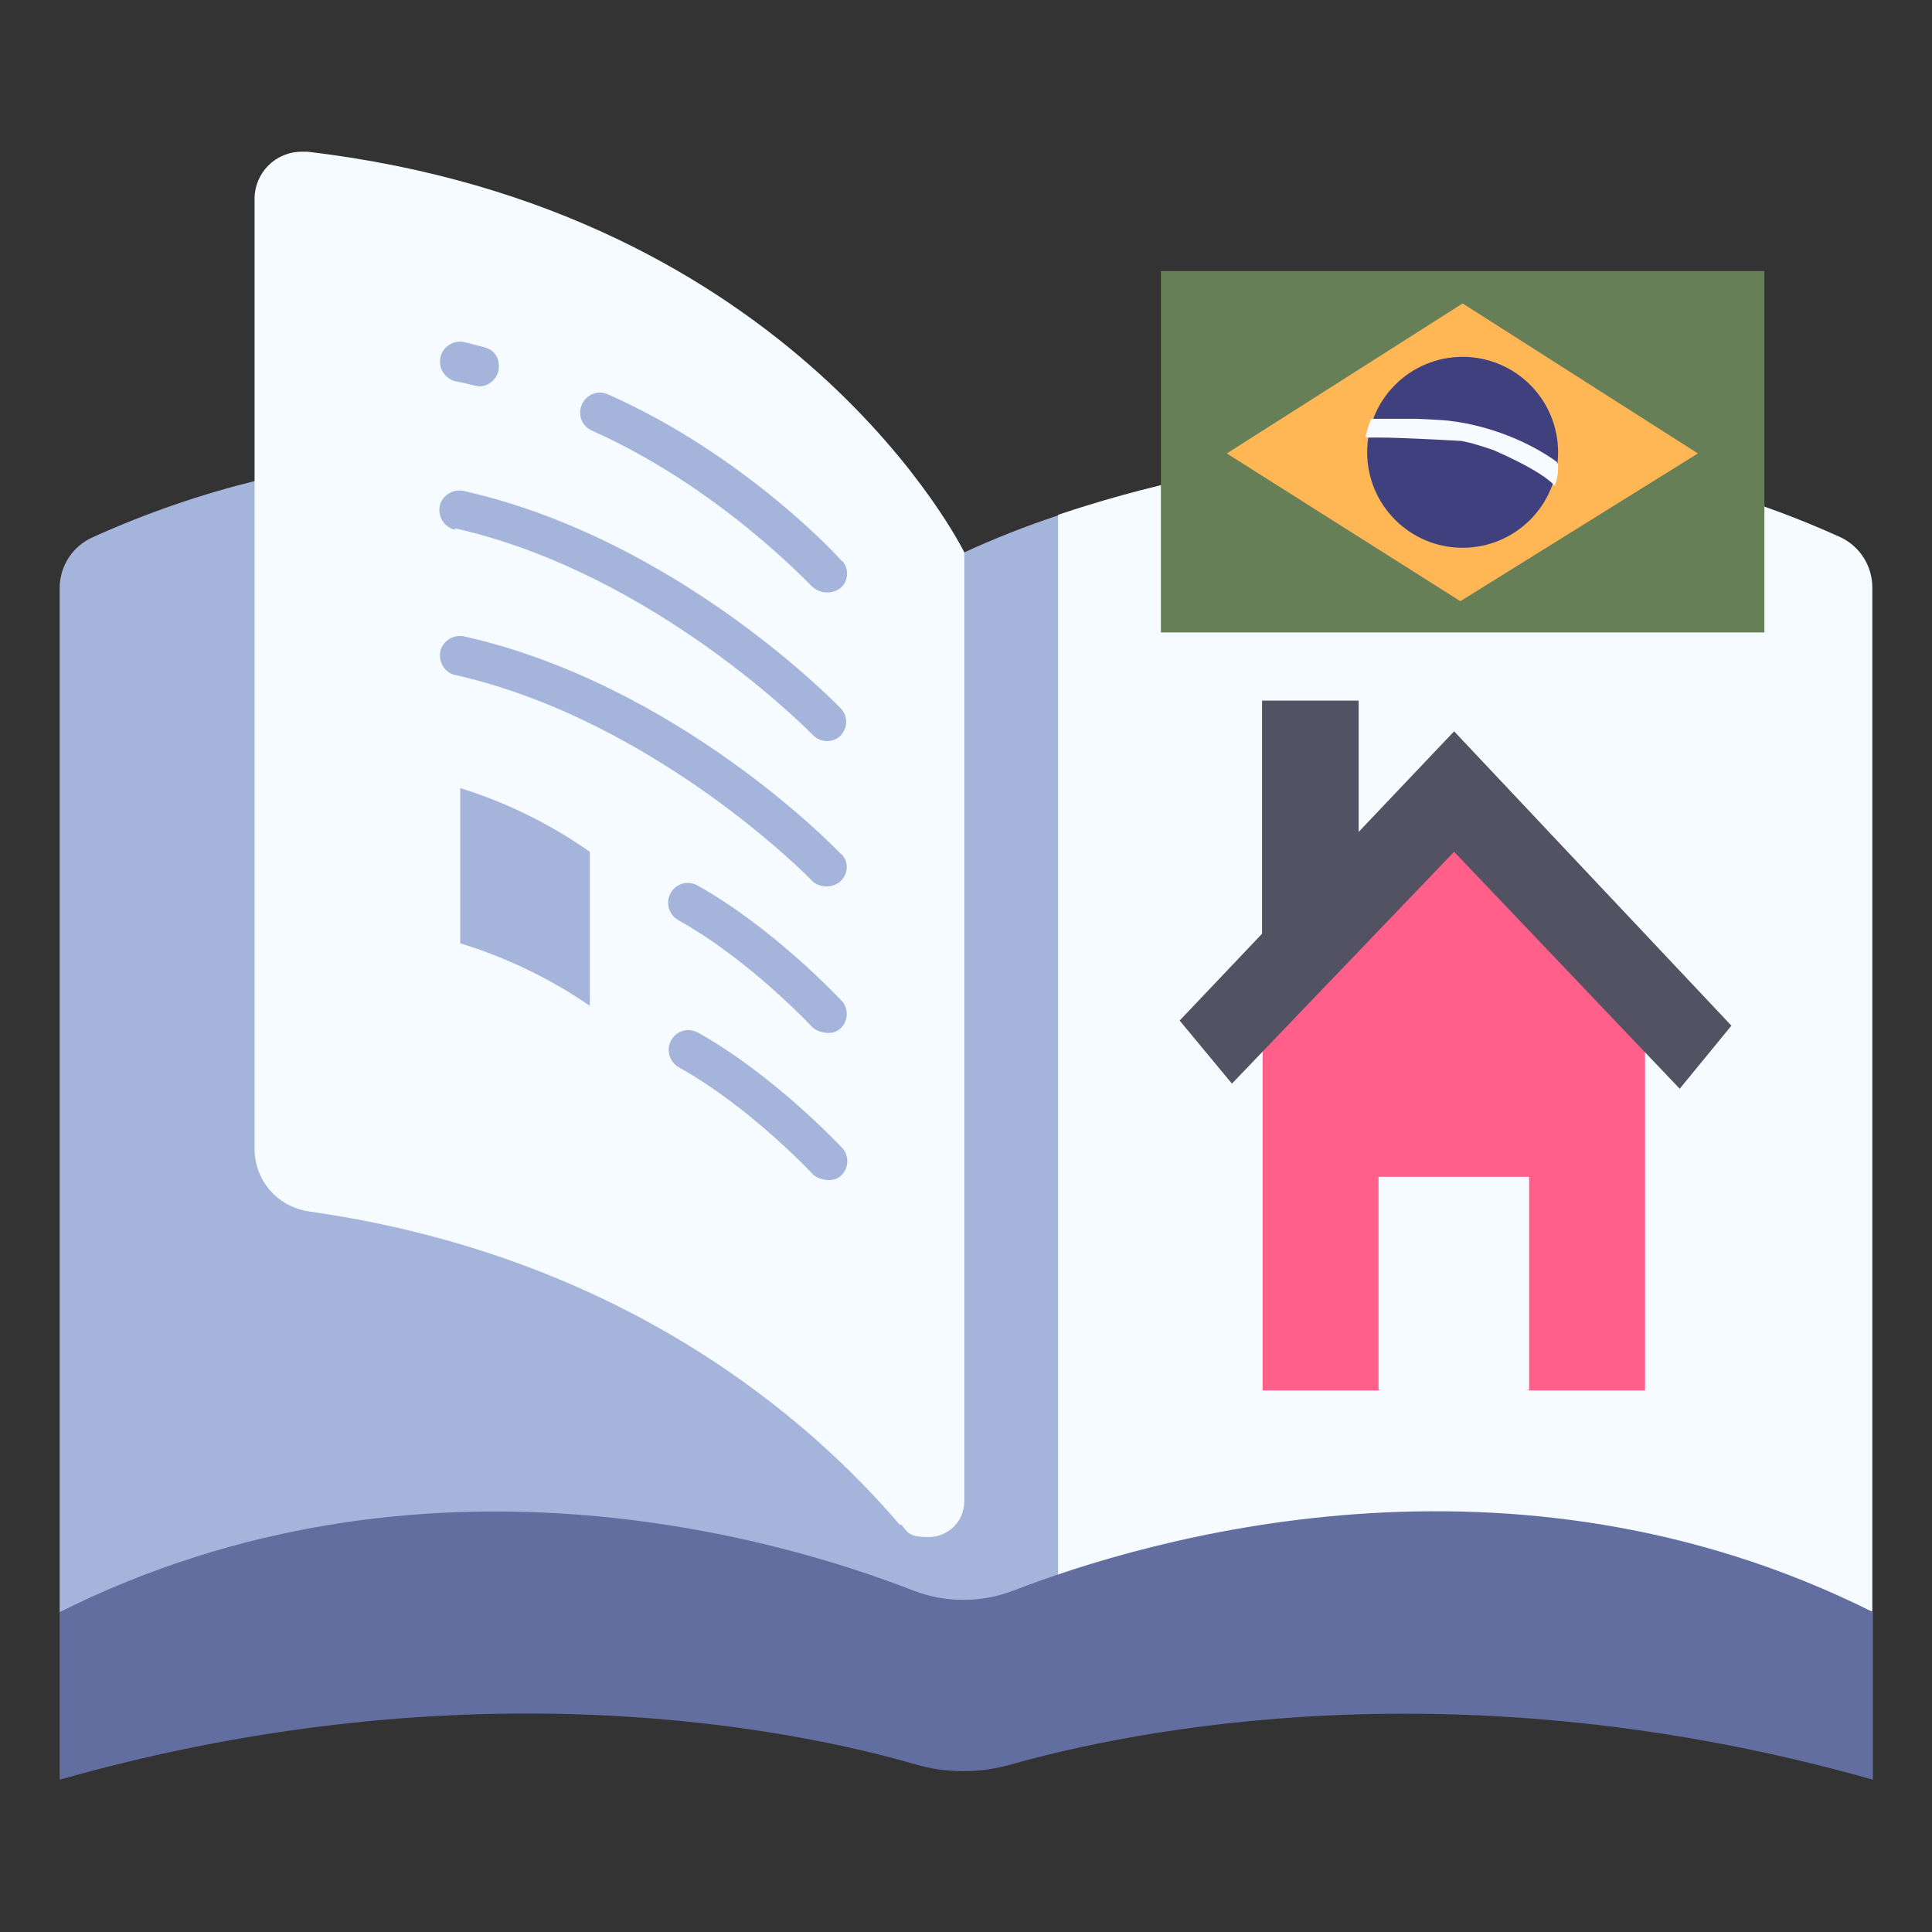
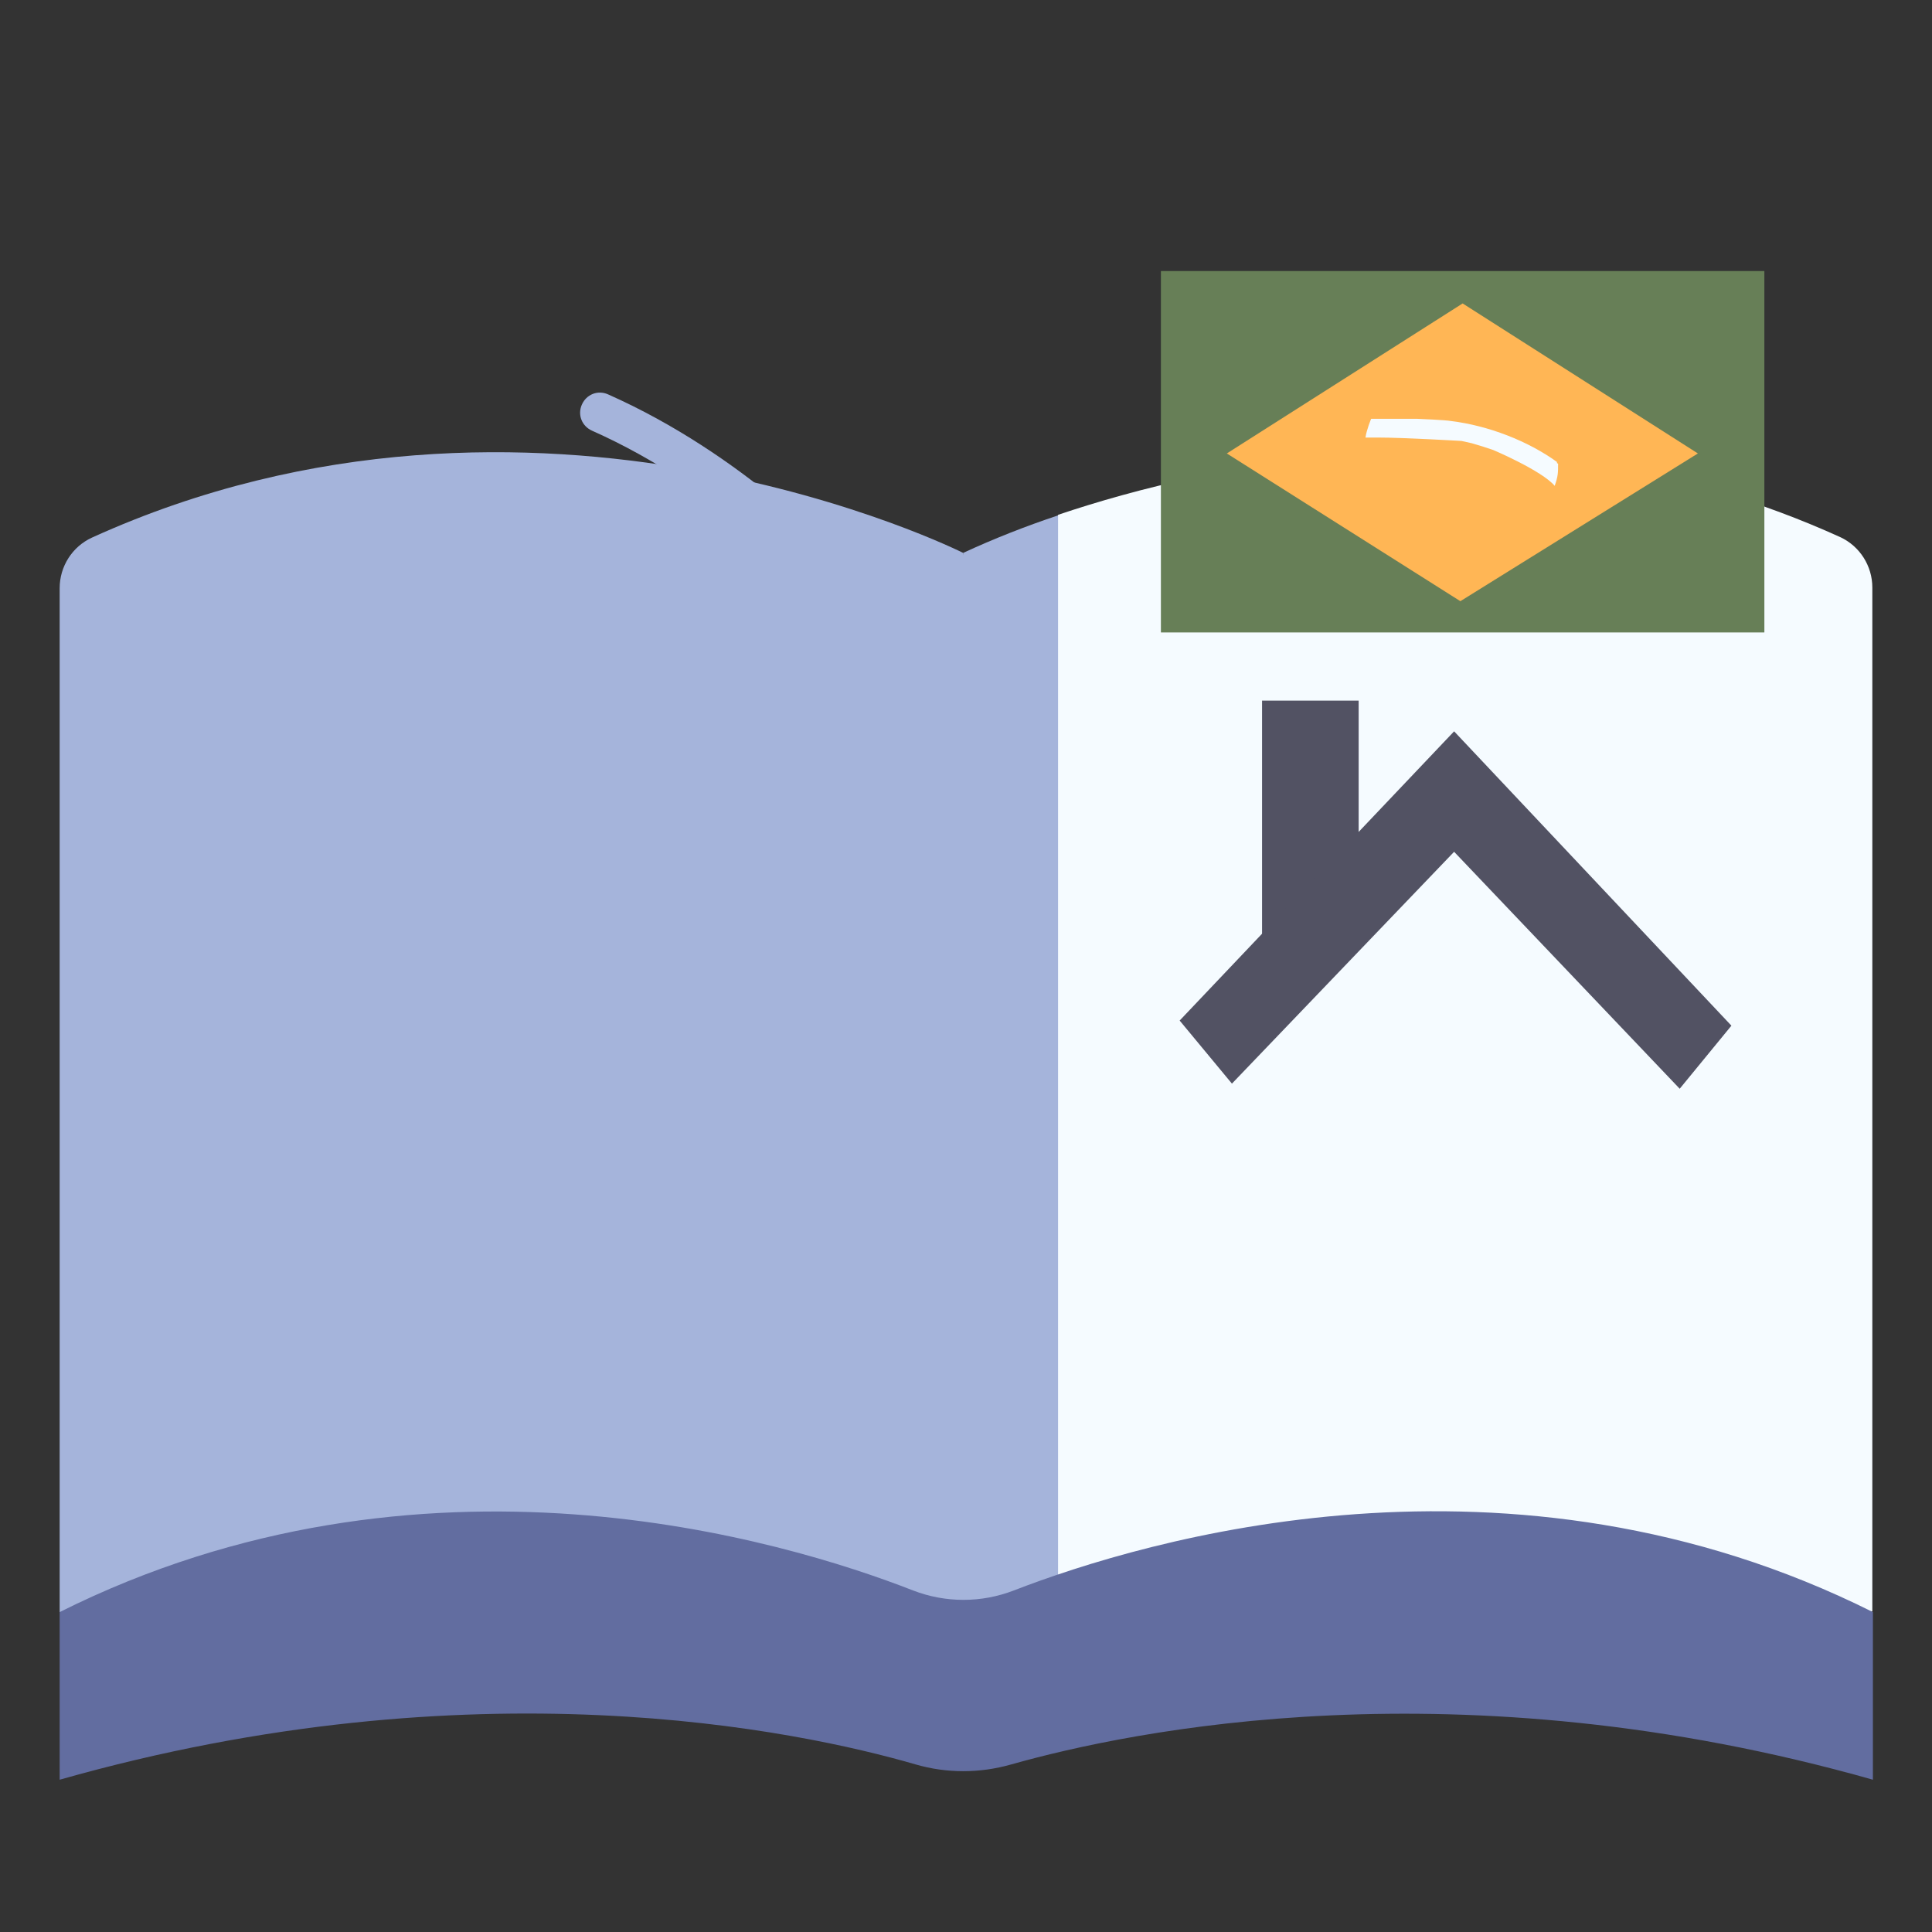
<svg xmlns="http://www.w3.org/2000/svg" id="icon" version="1.1" viewBox="0 0 340 340">
  <rect x="0" y="0" width="340" height="340" fill="#333333" stroke="none" />
  <defs>
    <style>
      .st0 {
        fill: #a5b4db;
      }

      .st1 {
        fill: #ff5f89;
      }

      .st2 {
        fill: #41407f;
      }

      .st3 {
        fill: #f5fbff;
      }

      .st4 {
        fill: #525263;
      }

      .st5 {
        fill: #626da0;
      }

      .st6 {
        fill: #677f57;
      }

      .st7 {
        fill: #ffb655;
      }
    </style>
  </defs>
  <g>
    <path class="st0" d="M169.5,283.7c6.1-71.9,9.6-139.6,0-186.4,0,0-75.5-38-153.3-2.7-3.5,1.6-5.7,5.1-5.7,8.9v180.2h159Z" />
-     <path class="st3" d="M169.5,283.7c4.8-78.2,9.4-160,16.7-193.1,26.7-9,81.8-21.4,137.6,3.9,3.5,1.6,5.7,5.1,5.7,8.9v180.2h-160Z" />
+     <path class="st3" d="M169.5,283.7c4.8-78.2,9.4-160,16.7-193.1,26.7-9,81.8-21.4,137.6,3.9,3.5,1.6,5.7,5.1,5.7,8.9v180.2Z" />
    <path class="st0" d="M186.2,90.7c-5.7,1.9-11.3,4.1-16.7,6.6v186.4h16.7V90.7Z" />
    <path class="st5" d="M160.7,279.9c-22.8-8.9-86.4-28.1-150.2,3.8v29.5c72.9-20.7,129.9-8.7,150.6-2.7,5.5,1.6,11.3,1.6,16.9,0,20.9-5.9,78.6-18,151.6,2.7v-29.5c-63.9-32-128.2-12.7-151.2-3.8-5.7,2.2-12,2.2-17.7,0h0Z" />
-     <path class="st3" d="M158.4,268.4c-15.6-18.3-48.4-47.3-104-55.2-5.5-.8-9.6-5.4-9.6-11V35c0-4.6,3.7-8.3,8.3-8.3h1c86,10.1,115.6,70.5,115.6,70.5v167c0,3.5-2.8,6.3-6.3,6.3s-3.6-.8-4.8-2.2h-.2Z" />
    <path class="st0" d="M81,166c8.1,2.5,15.8,6.2,22.8,11v-27.1c-7-4.9-14.7-8.7-22.8-11.2v27.3Z" />
-     <path class="st0" d="M80.2,67.1c1.1.2,3.8.9,4.1.9,1.9,0,3.5-1.6,3.5-3.5s-1.1-3-2.6-3.4c-1.2-.3-2.3-.6-3.5-.9-1.9-.4-3.8.8-4.2,2.7-.4,1.9.8,3.7,2.6,4.2h0Z" />
    <path class="st0" d="M104.2,75.8c22.5,10,38.6,27.4,38.8,27.5,1.4,1.2,3.4,1.3,4.9.2,1.4-1.2,1.6-3.4.3-4.8h-.1c-.7-.9-17.2-18.7-41.1-29.3-1.8-.8-3.8,0-4.6,1.8s0,3.8,1.8,4.6h0Z" />
    <path class="st0" d="M80.2,93c35.2,8,62.5,36,62.8,36.3,1.3,1.4,3.5,1.5,4.9.2h0c1.3-1.4,1.4-3.5,0-4.9-1.2-1.2-29-29.8-66.3-38.2-1.9-.4-3.8.8-4.2,2.6-.4,1.9.8,3.8,2.6,4.2h0s.2-.2.2-.2Z" />
    <path class="st0" d="M80.2,118.8c35.2,8,62.6,36,62.8,36.3,1.4,1.2,3.5,1.2,4.9,0,1.4-1.3,1.5-3.4.2-4.8h-.1c-1.2-1.3-29-29.9-66.3-38.3-1.9-.4-3.8.8-4.2,2.6-.4,1.9.8,3.8,2.6,4.2h.1Z" />
    <path class="st0" d="M122.7,155.8c-1.7-.9-3.8-.3-4.7,1.4-.9,1.7-.3,3.7,1.3,4.7,12.5,6.9,23.6,18.8,23.7,18.9.7.7,3.3,1.7,4.9.2,1.4-1.3,1.5-3.5.2-4.9h0c-.5-.5-12-12.8-25.4-20.3h0Z" />
    <path class="st0" d="M148,206.9c1.4-1.3,1.5-3.5.2-4.9h0c-.5-.5-12-12.8-25.4-20.3-1.7-.9-3.8-.3-4.7,1.4-.9,1.7-.3,3.7,1.3,4.7,12.5,6.9,23.6,18.8,23.7,18.9.7.7,3.3,1.7,4.9.2h0Z" />
    <g>
      <polygon class="st4" points="239.1 156.9 222.1 168.6 222.1 123.3 239.1 123.3 239.1 156.9" />
-       <path class="st1" d="M255.9,138.6l-33.7,35.1v71h20.4c8.6-2.8,17.9-2.8,26.5,0h20.4v-71l-33.7-35.1h.1Z" />
      <polygon class="st4" points="255.9 128.7 207.6 179.6 216.8 190.7 255.9 149.9 295.6 191.6 304.7 180.5 255.9 128.7" />
      <rect class="st3" x="242.6" y="207.1" width="26.5" height="37.5" />
    </g>
  </g>
  <g>
    <rect class="st6" x="204.3" y="47.7" width="106.2" height="63.6" />
    <polygon class="st7" points="257.4 53.4 298.8 79.8 257 105.8 215.9 79.8 257.4 53.4" />
    <g>
-       <circle class="st2" cx="257.4" cy="79.6" r="16.8" />
      <path class="st3" d="M274.2,81.6c0,1.6,0,2.2-.6,3.9h0c-2.3-2.7-10.8-6.3-10.8-6.3l-1.8-.6-2-.6-1.8-.4s-10.2-.6-14.7-.6h-2.2c.2-1.4,1-3.3,1-3.3h8s5.1.2,6.1.4c6.5.8,13.5,3.5,18.6,7.2h0v.2Z" />
    </g>
  </g>
</svg>